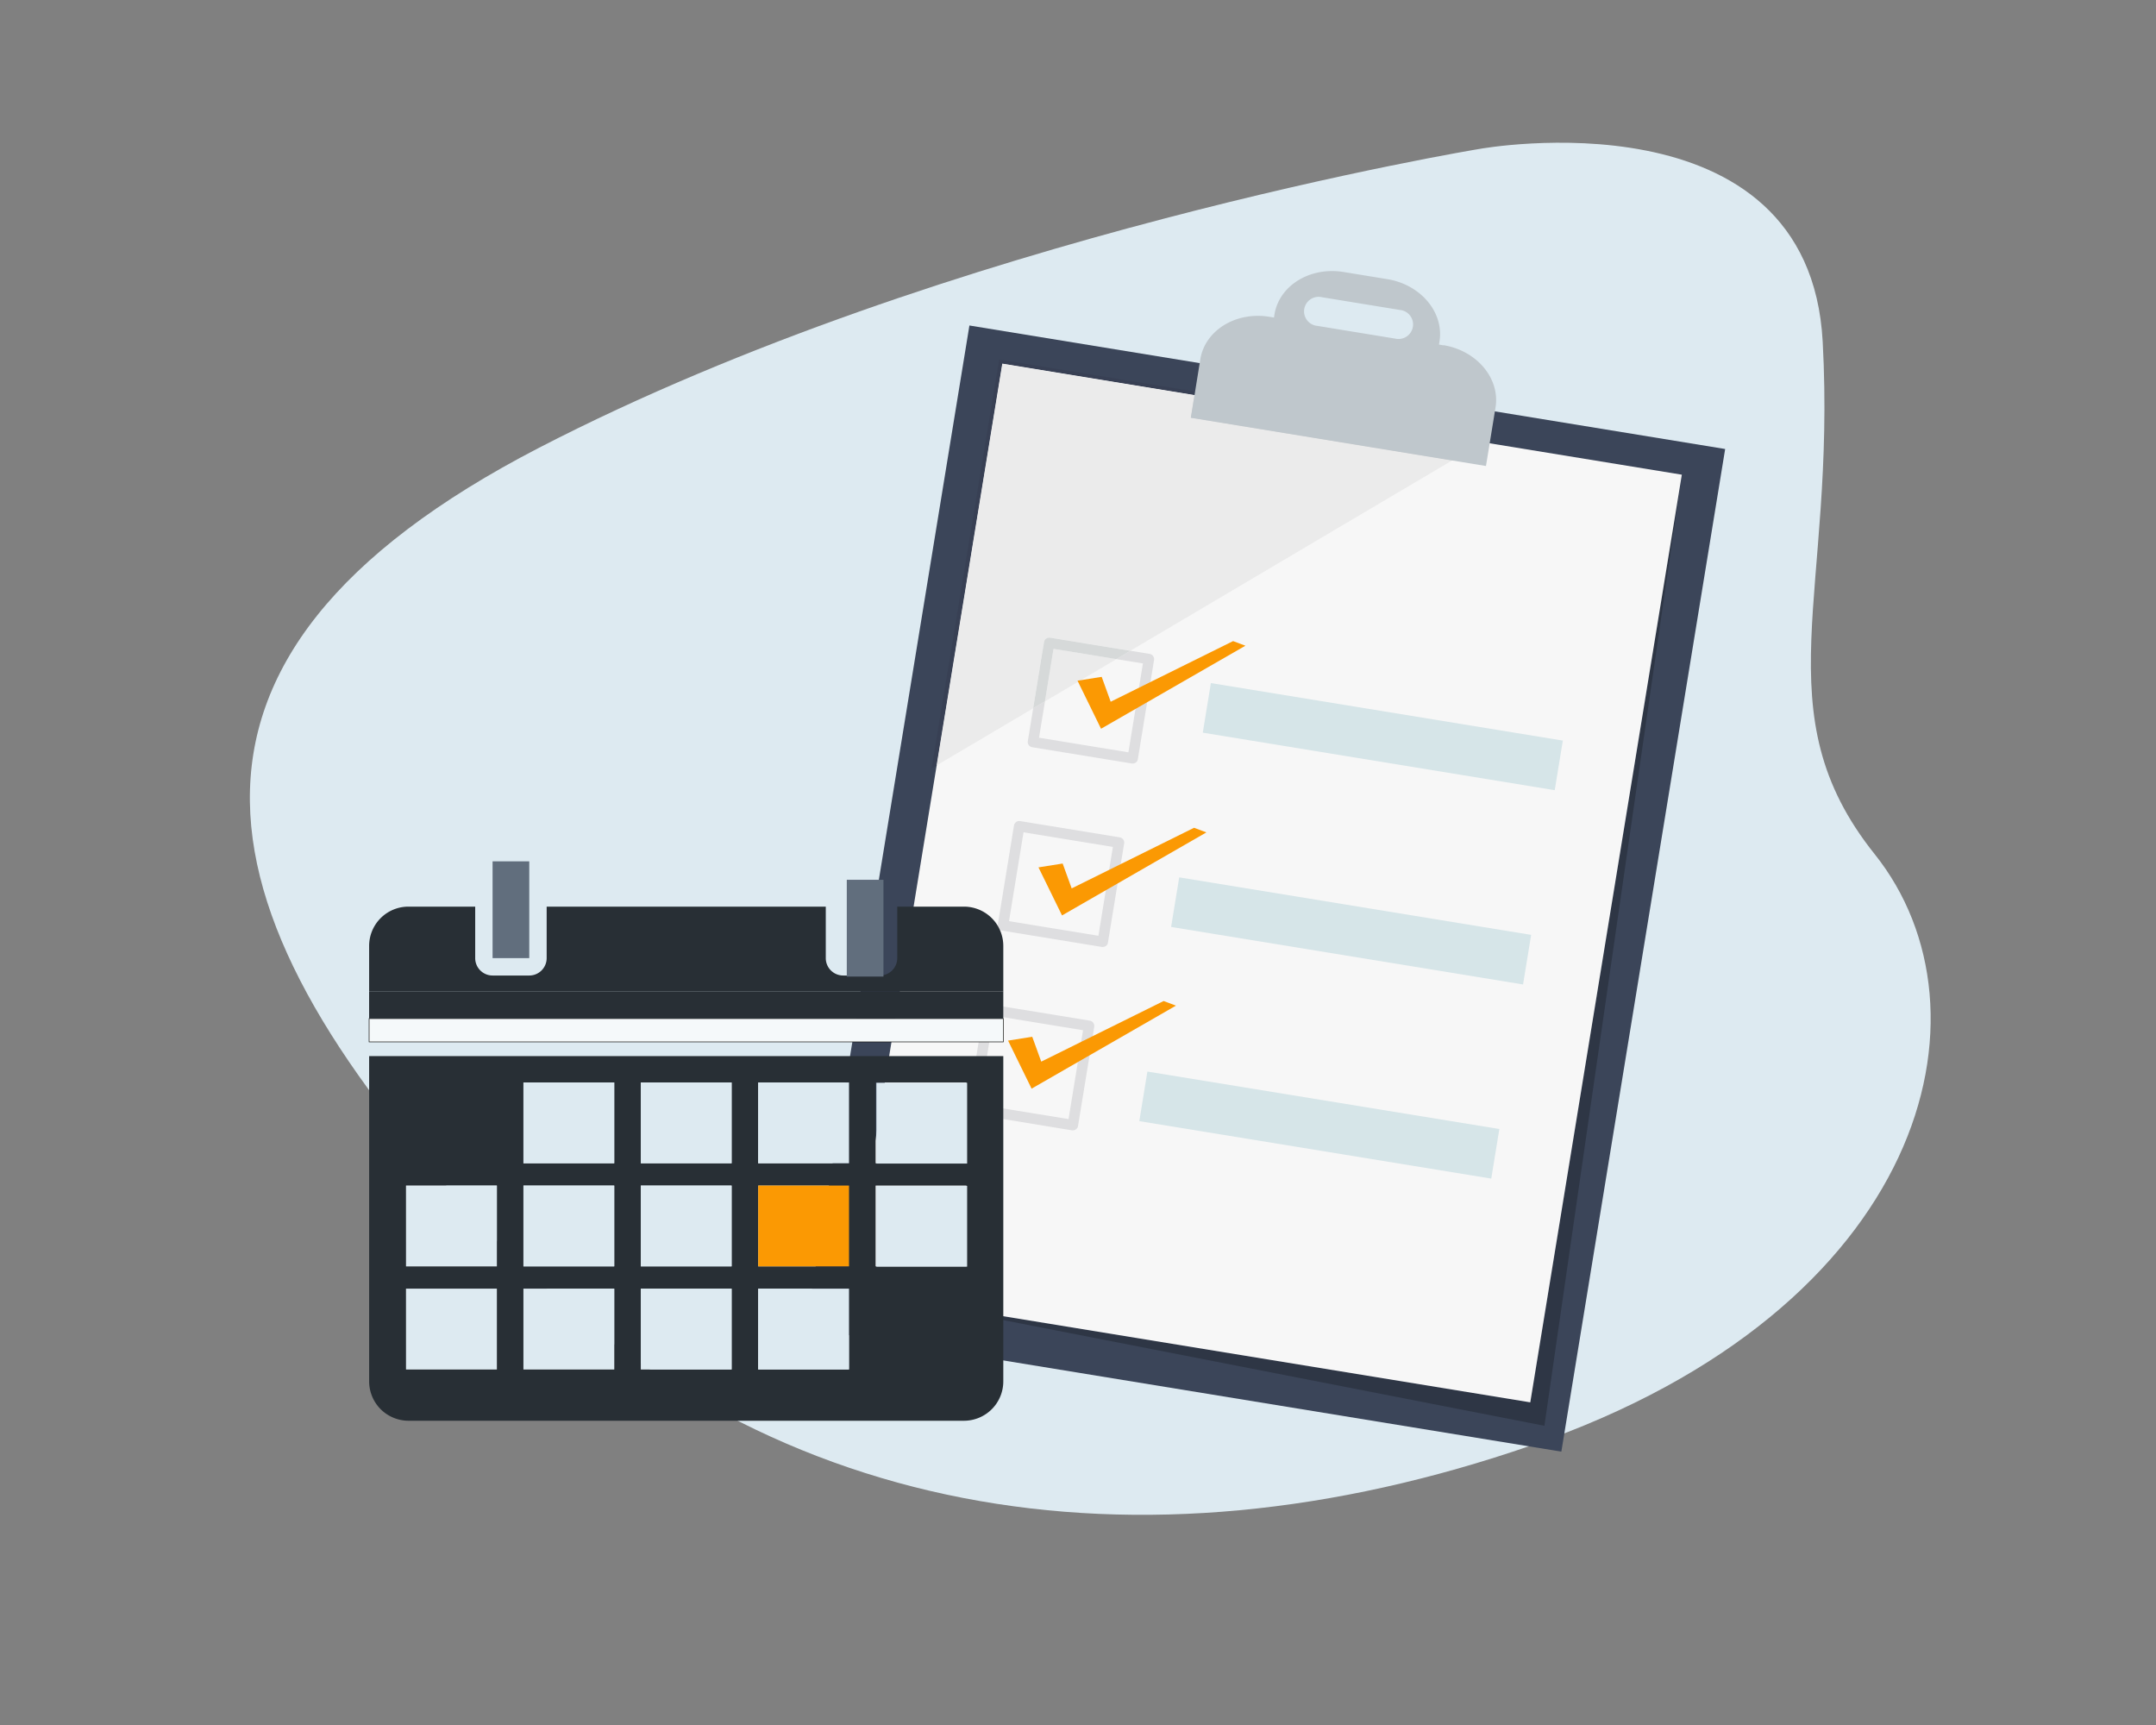
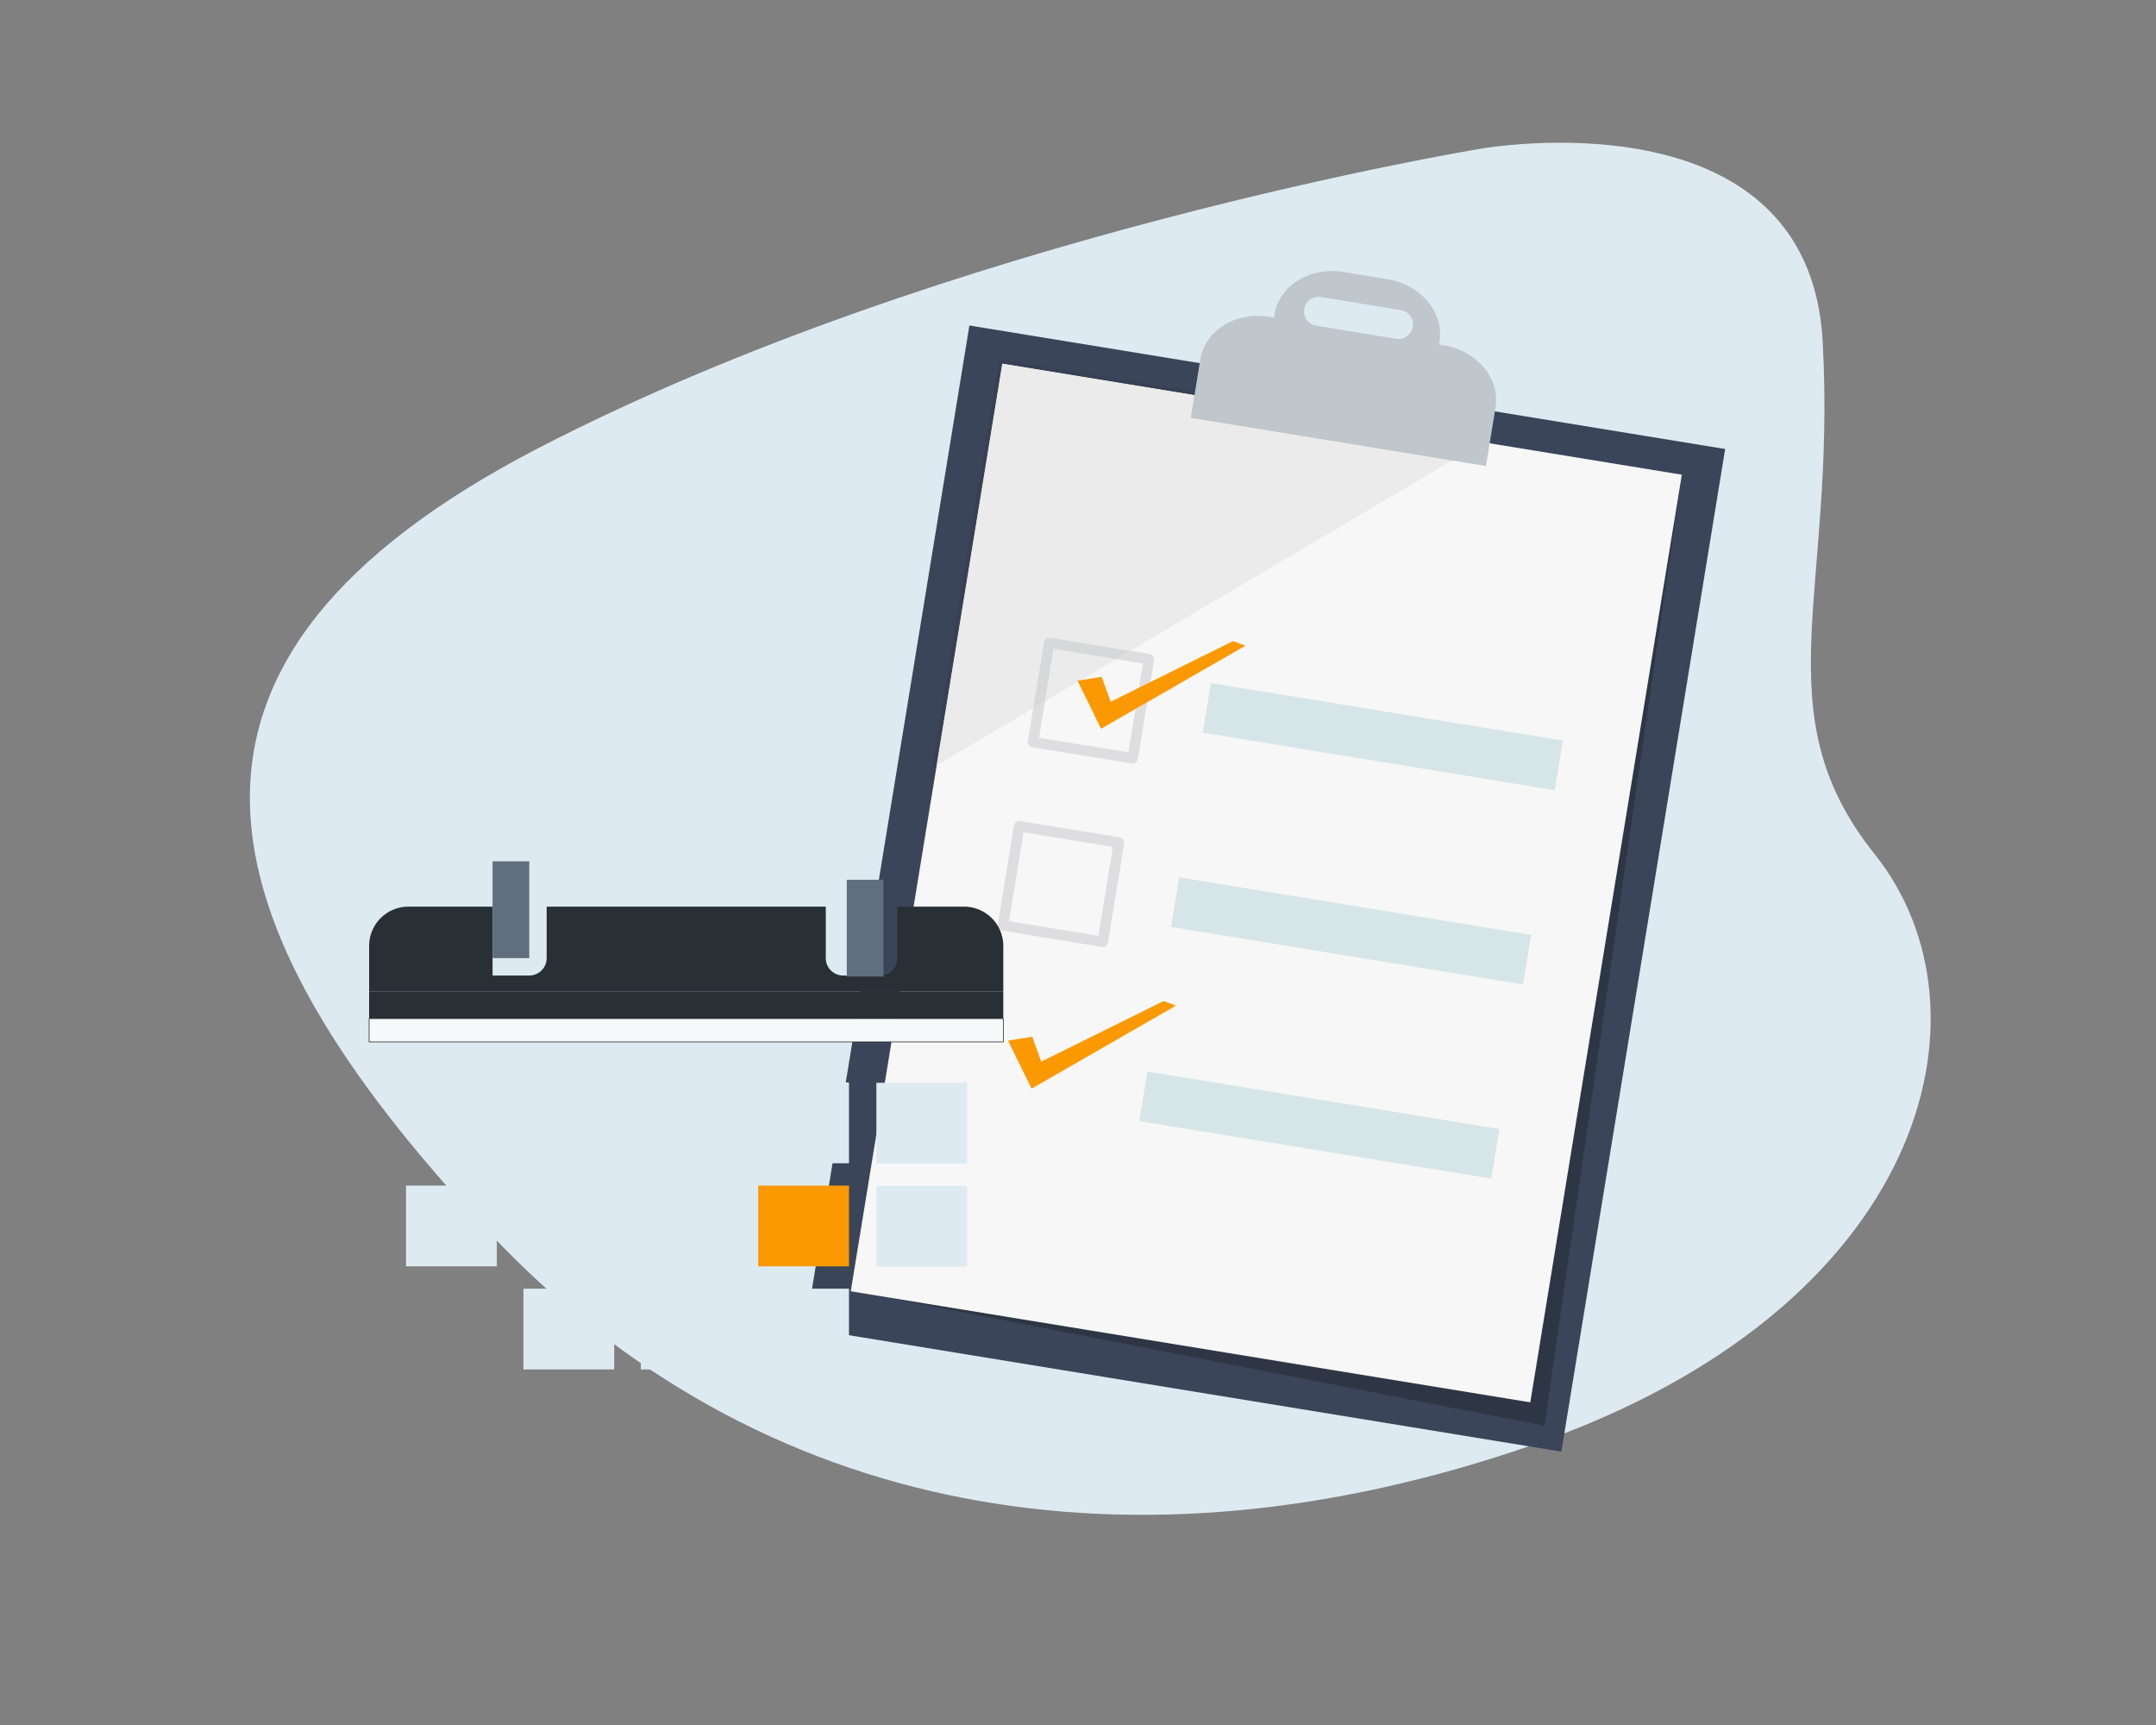
<svg xmlns="http://www.w3.org/2000/svg" id="Ebene_1" data-name="Ebene 1" viewBox="0 0 1280 1024" width="300px" height="240px" preserveAspectRatio="none">
  <rect x="0" y="0" width="1280" height="1024" fill="#808080" stroke="none" />
  <defs>
    <style>.cls-1,.cls-19{fill:none;}.cls-2{clip-path:url(#clip-path);}.cls-3{fill:#ddeaf1;}.cls-4{fill:#3b4559;}.cls-5{fill:#2e3645;}.cls-6{fill:#f7f7f7;}.cls-7{fill:#384054;}.cls-8{fill:#ebebeb;}.cls-9{fill:#333d4f;}.cls-10{fill:#30384a;}.cls-11{fill:#cfcfcf;}.cls-12{fill:#bfc7cc;}.cls-13{fill:#dedee0;}.cls-14{fill:#d6d9d9;}.cls-15{fill:#fb9903;}.cls-16{fill:#d6e5e8;}.cls-17{fill:#282f35;}.cls-18{fill:#f5f9fa;}.cls-19{stroke:#1d1d1b;stroke-miterlimit:10;stroke-width:0.38px;}.cls-20{fill:#616e7d;}</style>
    <clipPath id="clip-path">
      <rect class="cls-1" x="148.35" y="84.72" width="997.88" height="814.52" />
    </clipPath>
  </defs>
  <g class="cls-2">
    <path class="cls-3" d="M878.51,88.38S1074,52.92,1082.12,202.82s-36.4,220.09,30.87,304.24c74.34,93,31.26,269.74-203.73,350.94S450.68,902.29,290,731.28C115.26,545.41,77,391.44,320.11,265.76S878.51,88.38,878.51,88.38" />
  </g>
  <rect class="cls-4" x="449.71" y="300.16" width="603.08" height="454.63" transform="translate(109.53 1183.83) rotate(-80.72)" />
  <polygon class="cls-5" points="998.48 281.8 998.48 281.8 908.53 832.47 515.95 768.31 515.95 768.32 522.67 769.41 916.9 846.38 998.48 281.8" />
  <rect class="cls-6" x="472.81" y="319.78" width="557.97" height="408.78" transform="translate(113.24 1181.59) rotate(-80.72)" />
  <polygon class="cls-7" points="593.21 213.41 553.06 456.15 556.1 454.36 595.06 215.87 709.16 234.52 709.51 232.41 593.21 213.41" />
  <g class="cls-2">
    <path class="cls-8" d="M595.06,215.87l-39,238.49,57.28-33.87q3.21-19.69,6.44-39.39a3.15,3.15,0,0,1,3.09-2.6,2.7,2.7,0,0,1,.49,0l47.73,7.79,191.1-113L707,248l2.19-13.44Zm30.42,169.3q-2.54,15.58-5.09,31.17l42.4-25.07-37.31-6.1" />
  </g>
  <polygon class="cls-9" points="709.64 231.61 709.51 232.41 883.37 260.83 880.51 262.52 884.38 263.15 884.85 260.24 709.64 231.61" />
  <polygon class="cls-10" points="709.51 232.41 709.16 234.52 880.51 262.52 883.37 260.83 709.51 232.41" />
  <polygon class="cls-11" points="709.16 234.52 706.97 247.96 862.23 273.33 880.51 262.52 709.16 234.52" />
  <g class="cls-2">
    <path class="cls-12" d="M828.29,201l-46.17-7.55a8.64,8.64,0,1,1,2.79-17l46.16,7.54A8.64,8.64,0,1,1,828.29,201m28.73,4-2.72-.45.3-1.82c2.8-17.16-11-33.71-30.84-37l-26.12-4.27c-19.84-3.24-38.19,8-41,25.22l-.3,1.82-2.72-.45c-19.83-3.24-38.19,8-41,25.22L707,248l175.21,28.63,5.67-34.72c2.8-17.17-11-33.71-30.83-37" />
    <path class="cls-13" d="M671.13,386.33l-8.34,4.94,15.75,2.57-8.61,52.75-53.06-8.67q1.75-10.79,3.52-21.58l-7,4.15L610.2,440a3.17,3.17,0,0,0,2.58,3.57L672,453.23a3.69,3.69,0,0,0,.56,0,2.8,2.8,0,0,0,1.66-.52l.12-.08,0,0a2.89,2.89,0,0,0,1.2-2q4.8-29.43,9.62-58.88a3.18,3.18,0,0,0-2.59-3.57l-11.5-1.88" />
    <path class="cls-14" d="M622.91,378.5a3.15,3.15,0,0,0-3.09,2.6q-3.23,19.69-6.44,39.39l7-4.15q2.55-15.58,5.09-31.17l37.31,6.1,8.34-4.94q-23.86-3.88-47.73-7.8a3.91,3.91,0,0,0-.49,0" />
    <path class="cls-13" d="M605.14,487.36A3.18,3.18,0,0,0,602,490q-4.8,29.44-9.62,58.88a3.16,3.16,0,0,0,2.59,3.57l59.23,9.68a3.64,3.64,0,0,0,.56,0,2.76,2.76,0,0,0,1.66-.53l.12-.08.07,0a2.86,2.86,0,0,0,1.17-2q4.82-29.43,9.62-58.87a3.16,3.16,0,0,0-2.58-3.57l-59.23-9.68a2.59,2.59,0,0,0-.48,0m47,68.09-53.07-8.67q4.32-26.37,8.62-52.74l53.06,8.67-8.61,52.74" />
-     <path class="cls-13" d="M587.35,596.22a3.17,3.17,0,0,0-3.1,2.61q-4.82,29.43-9.62,58.87a3.16,3.16,0,0,0,2.59,3.57L636.45,671a3.64,3.64,0,0,0,.56,0,2.83,2.83,0,0,0,1.66-.52l.12-.08.06-.06a2.83,2.83,0,0,0,1.18-2q4.82-29.43,9.62-58.88a3.16,3.16,0,0,0-2.59-3.57l-59.22-9.68a4.22,4.22,0,0,0-.49,0m47,68.1-53.06-8.67q4.31-26.39,8.62-52.75L643,611.58q-4.31,26.35-8.62,52.74" />
  </g>
  <polygon class="cls-15" points="639.71 404.07 654.06 401.79 659.41 416.56 732.07 380.57 739.39 383.31 653.68 432.6 639.71 404.07" />
-   <polygon class="cls-15" points="616.54 514.89 630.89 512.61 636.25 527.37 708.9 491.39 716.22 494.13 630.52 543.42 616.54 514.89" />
  <polygon class="cls-15" points="598.48 617.73 612.83 615.44 618.18 630.21 690.84 594.23 698.15 596.97 612.45 646.25 598.48 617.73" />
  <rect class="cls-16" x="768.36" y="562.01" width="29.83" height="211.72" transform="translate(-2.05 1333.33) rotate(-80.73)" />
  <rect class="cls-16" x="787.2" y="446.71" width="29.83" height="211.72" transform="translate(127.47 1255.12) rotate(-80.72)" />
  <rect class="cls-16" x="806.03" y="331.4" width="29.83" height="211.72" transform="translate(257.04 1176.97) rotate(-80.72)" />
  <g class="cls-2">
-     <path class="cls-17" d="M241.06,765H295v47.94h-53.9Zm0-61.2H295v47.94h-53.9Zm69.7,61.2h53.9v47.94h-53.9Zm0-61.2h53.9v47.94h-53.9Zm0-61.21h53.9v47.95h-53.9ZM380.45,765h53.9v47.94h-53.9Zm0-61.2h53.9v47.94h-53.9Zm0-61.21h53.9v47.95h-53.9ZM450.14,765H504v47.94h-53.9Zm0-61.2H504v47.94h-53.9Zm0-61.21H504v47.95h-53.9Zm69.71,61.21h53.89v47.94H519.85Zm0-61.21h53.89v47.95H519.85ZM226,836.55a23.58,23.58,0,0,0,16.52,6.84H572.3A23.37,23.37,0,0,0,595.65,820V626.91H219.15V820A23.55,23.55,0,0,0,226,836.55" />
-   </g>
+     </g>
  <rect class="cls-18" x="219.14" y="604.66" width="376.51" height="13.83" />
  <rect class="cls-19" x="219.14" y="604.66" width="376.51" height="13.83" />
  <g class="cls-2">
-     <path class="cls-17" d="M257.86,538.2H242.5a23.32,23.32,0,0,0-23.35,23.34v27.13h376.5V561.54A23.34,23.34,0,0,0,572.3,538.2H532.69v30.56a10.33,10.33,0,0,1-10.33,10.33H500.59a10.32,10.32,0,0,1-10.33-10.33V538.2H324.55v30.56a10.33,10.33,0,0,1-10.33,10.33H292.44a10.32,10.32,0,0,1-10.32-10.33V538.2Z" />
+     <path class="cls-17" d="M257.86,538.2H242.5a23.32,23.32,0,0,0-23.35,23.34v27.13h376.5V561.54A23.34,23.34,0,0,0,572.3,538.2H532.69v30.56a10.33,10.33,0,0,1-10.33,10.33H500.59a10.32,10.32,0,0,1-10.33-10.33V538.2H324.55v30.56a10.33,10.33,0,0,1-10.33,10.33H292.44V538.2Z" />
  </g>
  <rect class="cls-17" x="219.14" y="588.67" width="376.51" height="15.98" />
  <polygon class="cls-20" points="292.44 568.76 314.22 568.76 314.22 538.2 314.22 511.31 292.44 511.31 292.44 538.2 292.44 568.76" />
  <polygon class="cls-20" points="502.73 579.72 524.5 579.72 524.5 549.15 524.5 522.26 502.73 522.26 502.73 549.15 502.73 579.72" />
  <rect class="cls-3" x="310.76" y="642.58" width="53.9" height="47.95" />
  <rect class="cls-3" x="380.45" y="642.58" width="53.9" height="47.95" />
  <rect class="cls-3" x="450.14" y="642.58" width="53.9" height="47.95" />
  <rect class="cls-3" x="520.29" y="642.77" width="53.89" height="47.95" />
  <rect class="cls-3" x="241.06" y="703.79" width="53.9" height="47.94" />
  <rect class="cls-3" x="310.76" y="703.79" width="53.9" height="47.94" />
  <rect class="cls-3" x="380.45" y="703.79" width="53.9" height="47.94" />
  <rect class="cls-15" x="450.14" y="703.79" width="53.9" height="47.94" />
  <rect class="cls-3" x="520.29" y="703.97" width="53.89" height="47.94" />
-   <rect class="cls-3" x="241.06" y="764.99" width="53.9" height="47.94" />
  <rect class="cls-3" x="310.76" y="764.99" width="53.9" height="47.94" />
  <rect class="cls-3" x="380.45" y="764.99" width="53.9" height="47.94" />
  <rect class="cls-3" x="450.14" y="764.99" width="53.9" height="47.94" />
</svg>